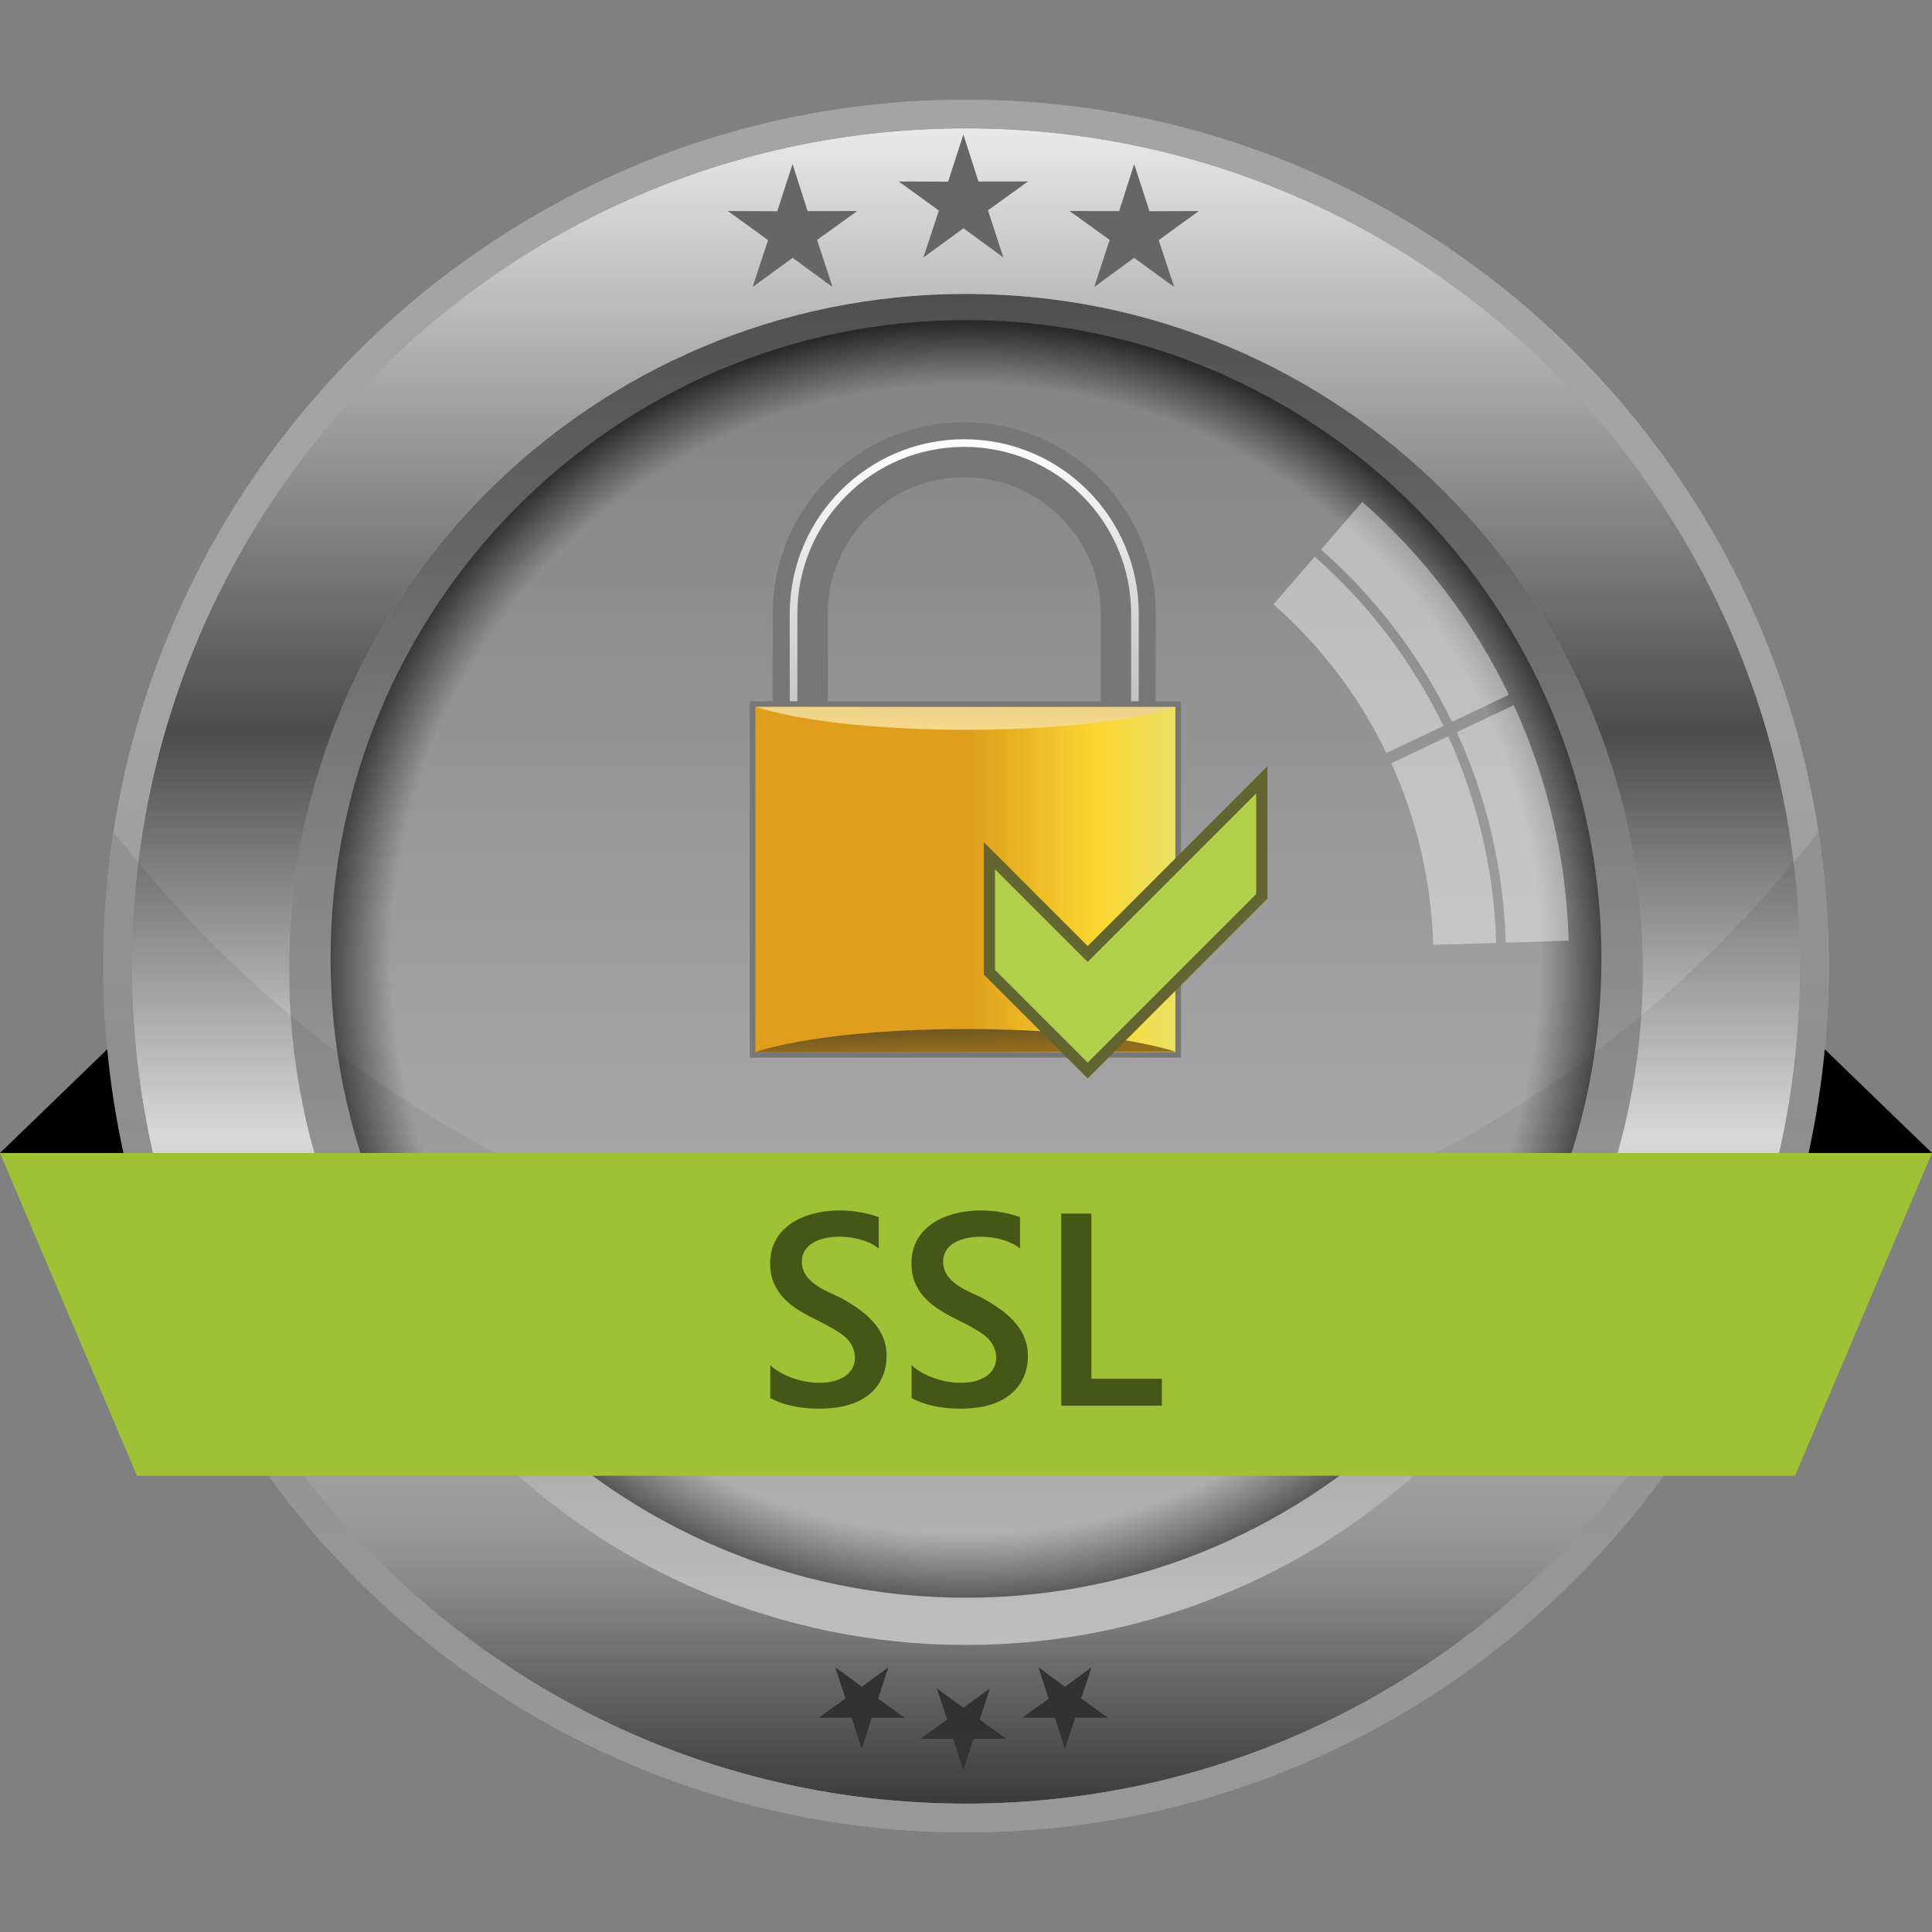
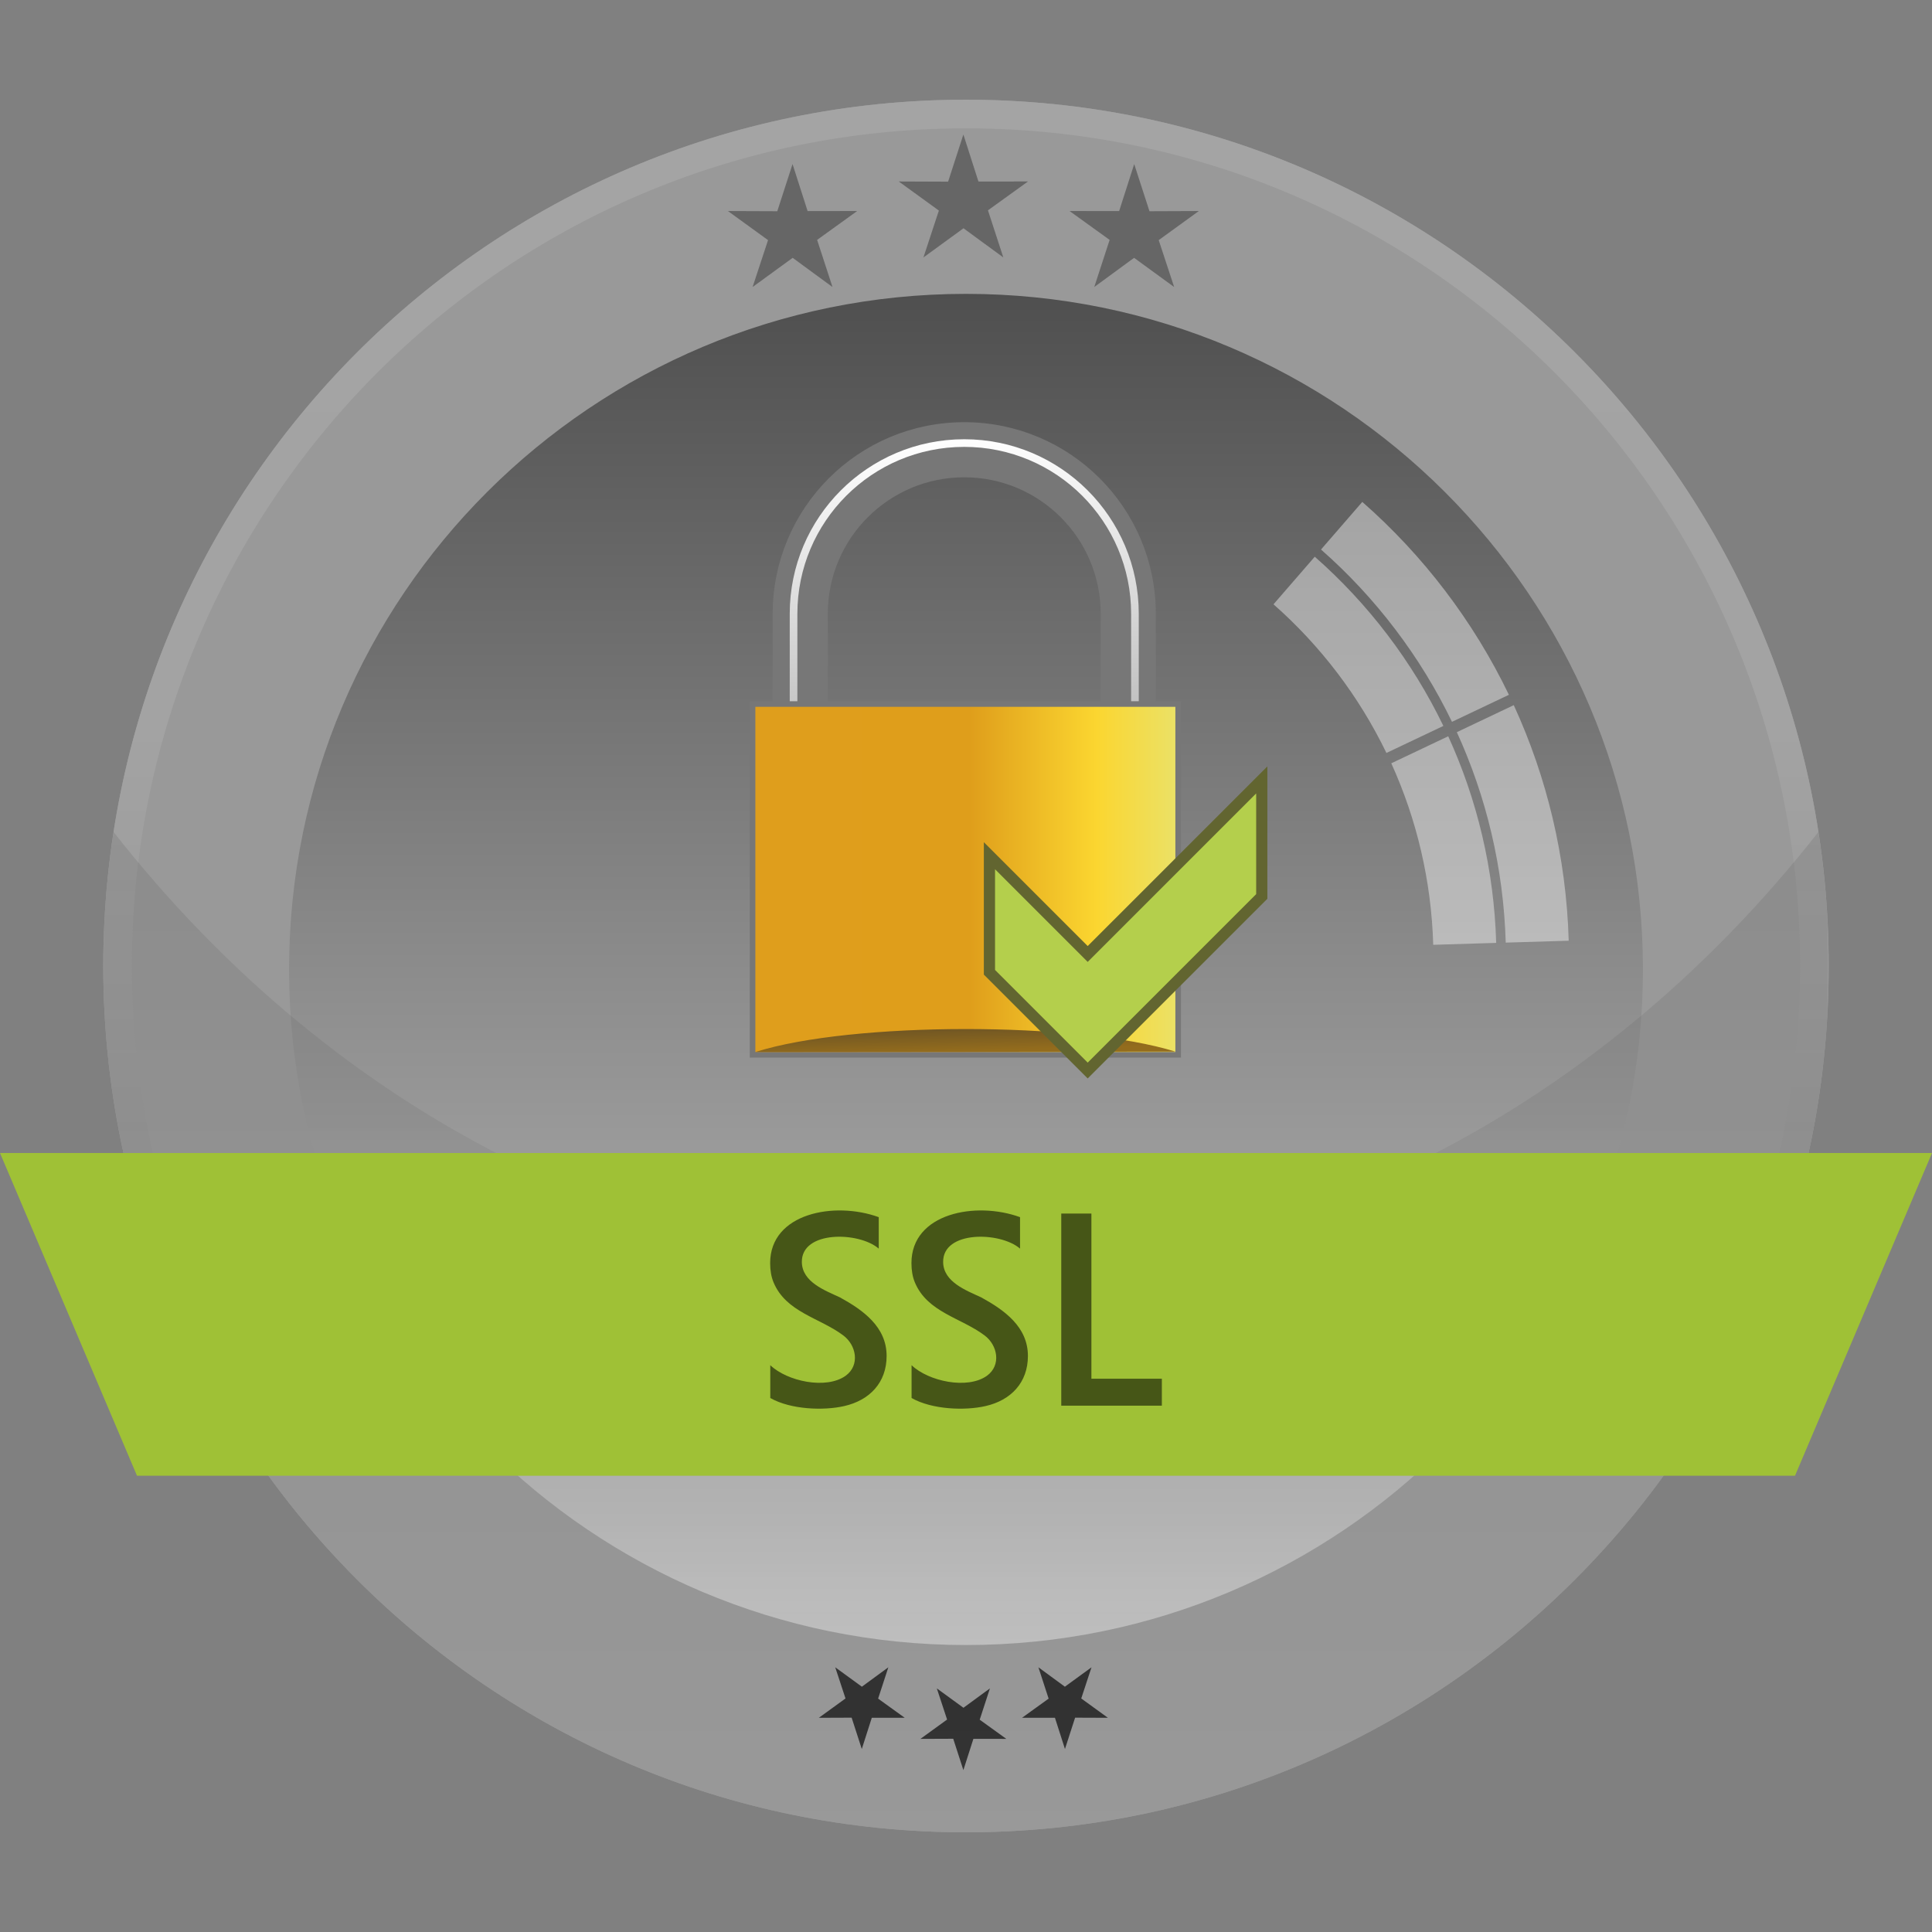
<svg xmlns="http://www.w3.org/2000/svg" version="1.1" id="Layer_1" shape-rendering="geometricPrecision" image-rendering="optimizeQuality" text-rendering="geometricPrecision" x="0px" y="0px" width="1200px" height="1200px" viewBox="0 0 1200 1200" style="enable-background:new 0 0 1200 1200;" xml:space="preserve">
  <rect x="0" y="0" width="1200" height="1200" fill="#808080" stroke="none" />
  <g id="Нашивка">
    <path style="fill:#999999;" d="M600.002,61.926c295.893,0,535.852,240.956,535.852,538.074   c0,297.119-239.959,538.075-535.852,538.075C304.11,1138.075,64.151,897.119,64.151,600   C64.151,302.882,304.11,61.926,600.002,61.926L600.002,61.926z" />
    <ellipse style="fill:#FFFFFF;" cx="600.002" cy="595.586" rx="394.678" ry="396.783" />
    <linearGradient id="SVGID_1_" gradientUnits="userSpaceOnUse" x1="861.617" y1="898.233" x2="861.617" y2="77.648" gradientTransform="matrix(1.023 0 0 -1.023 -281.2 1101.174)">
      <stop offset="0" style="stop-color:#4F4F4F" />
      <stop offset="0.502" style="stop-color:#8C8C8C" />
      <stop offset="1" style="stop-color:#C2C2C2" />
    </linearGradient>
    <path style="fill:url(#SVGID_1_);" d="M600.002,182.524c232.17,0,420.452,187.909,420.452,419.618   s-188.282,419.618-420.452,419.618S179.55,833.852,179.55,602.143S367.832,182.524,600.002,182.524L600.002,182.524z    M600.002,198.803c217.937,0,394.678,177.683,394.678,396.783S817.938,992.37,600.002,992.37S205.324,814.687,205.324,595.587   C205.324,376.486,382.065,198.803,600.002,198.803L600.002,198.803z" />
    <linearGradient id="SVGID_2_" gradientUnits="userSpaceOnUse" x1="861.617" y1="998.76" x2="861.617" y2="-18.689" gradientTransform="matrix(1.023 0 0 -1.023 -281.2 1101.174)">
      <stop offset="0" style="stop-color:#E9E9E9" />
      <stop offset="0.361" style="stop-color:#4C4C4C" />
      <stop offset="0.6" style="stop-color:#E5E5E5" />
      <stop offset="0.851" style="stop-color:#969696" />
      <stop offset="1" style="stop-color:#3B3B3B" />
    </linearGradient>
-     <path style="fill:url(#SVGID_2_);" d="M600.002,182.524c232.17,0,420.452,187.909,420.452,419.618   s-188.282,419.618-420.452,419.618S179.55,833.852,179.55,602.143S367.832,182.524,600.002,182.524L600.002,182.524z    M600.002,79.713C313.057,79.713,81.937,313.581,81.937,600s231.118,520.288,518.065,520.288   c286.946,0,518.065-233.868,518.065-520.288C1118.067,313.581,886.947,79.713,600.002,79.713z" />
    <linearGradient id="SVGID_3_" gradientUnits="userSpaceOnUse" x1="861.617" y1="1016.151" x2="861.617" y2="-36.081" gradientTransform="matrix(1.023 0 0 -1.023 -281.2 1101.174)">
      <stop offset="0" style="stop-color:#A4A4A4" />
      <stop offset="0.361" style="stop-color:#A3A3A3" />
      <stop offset="0.6" style="stop-color:#979797" />
      <stop offset="0.851" style="stop-color:#999999" />
      <stop offset="1" style="stop-color:#999999" />
    </linearGradient>
    <path style="fill:url(#SVGID_3_);" d="M600.002,61.926c295.893,0,535.852,240.956,535.852,538.074   c0,297.119-239.959,538.075-535.852,538.075C304.11,1138.075,64.151,897.119,64.151,600   C64.151,302.882,304.11,61.926,600.002,61.926L600.002,61.926z M600.002,79.713c-286.945,0-518.065,233.868-518.065,520.286   c0,286.419,231.118,520.289,518.065,520.289c286.946,0,518.065-233.869,518.065-520.289   C1118.067,313.581,886.947,79.713,600.002,79.713L600.002,79.713z" />
    <radialGradient id="SVGID_4_" cx="600.002" cy="595.587" r="395.732" gradientUnits="userSpaceOnUse">
      <stop offset="0" style="stop-color:#B2B2B2" />
      <stop offset="0.902" style="stop-color:#B2B2B2" />
      <stop offset="1" style="stop-color:#000000" />
    </radialGradient>
-     <path style="fill:url(#SVGID_4_);fill-opacity:0.502;" d="M600.002,992.37c217.938,0,394.678-177.683,394.678-396.783   s-176.74-396.784-394.678-396.784S205.324,376.486,205.324,595.587S382.064,992.37,600.002,992.37z" />
    <path style="fill:#FFFFFF;fill-opacity:0.42;" d="M790.989,375.346c29.085,25.612,53.049,56.977,70.151,92.326l35.362-16.79   c-19.279-39.93-46.598-75.844-79.877-105.101L790.989,375.346L790.989,375.346z M864.154,474.099   c15.672,34.504,24.879,72.606,26.05,112.737l39.111-1.179c-1.338-45.707-11.871-89.092-29.796-128.35L864.154,474.099   L864.154,474.099z M935.241,585.478l39.115-1.179c-1.525-52.121-13.594-101.588-34.125-146.321l-35.363,16.79   C923.142,494.746,933.88,538.931,935.241,585.478L935.241,585.478z M937.211,431.553c-22.127-45.907-53.249-86.617-91.065-119.811   l-25.644,29.572c33.893,29.784,61.721,66.37,81.349,107.027L937.211,431.553L937.211,431.553z" />
    <path style="fill:#666666;" d="M492.265,101.912l9.359,29.196l30.784-0.03l-24.877,17.924l9.543,29.267l-24.733-18.12   l-24.886,18.12l9.588-29.123l-24.923-18.069l30.662,0.12L492.265,101.912L492.265,101.912z M598.37,83.545l9.359,29.196   l30.783-0.029l-24.876,17.924l9.543,29.268l-24.734-18.12l-24.886,18.12l9.588-29.123l-24.922-18.068l30.661,0.12L598.37,83.545   L598.37,83.545z M704.475,101.912l-9.359,29.196l-30.783-0.03l24.876,17.924l-9.543,29.267l24.734-18.12l24.886,18.12   l-9.588-29.123l24.922-18.069l-30.661,0.12L704.475,101.912L704.475,101.912z" />
    <path style="fill:#333333;" d="M598.37,1099.435l6.219-19.402l20.459,0.019l-16.532-11.911l6.343-19.45l-16.438,12.042   l-16.539-12.042l6.372,19.354l-16.563,12.007l20.376-0.079L598.37,1099.435L598.37,1099.435z M661.465,1086.339l-6.221-19.403   l-20.457,0.02l16.532-11.911l-6.342-19.45l16.438,12.042l16.538-12.042l-6.372,19.354l16.563,12.007l-20.376-0.079   L661.465,1086.339L661.465,1086.339z M535.274,1086.339l6.22-19.402l20.458,0.019l-16.532-11.911l6.343-19.45l-16.438,12.042   l-16.539-12.042l6.372,19.354l-16.563,12.007l20.376-0.079L535.274,1086.339L535.274,1086.339z" />
    <defs>
      <filter id="Adobe_OpacityMaskFilter" filterUnits="userSpaceOnUse" x="64.146" y="516.729" width="1071.703" height="621.346">
        <feColorMatrix type="matrix" values="1 0 0 0 0  0 1 0 0 0  0 0 1 0 0  0 0 0 1 0" />
      </filter>
    </defs>
    <mask maskUnits="userSpaceOnUse" x="64.146" y="516.729" width="1071.703" height="621.346" id="id4">
      <linearGradient id="SVGID_5_" gradientUnits="userSpaceOnUse" x1="861.615" y1="571.457" x2="861.615" y2="-36.08" gradientTransform="matrix(1.023 0 0 -1.023 -281.2 1101.174)">
        <stop offset="0" style="stop-color:#FFFFFF;stop-opacity:0.098" />
        <stop offset="1" style="stop-color:#FFFFFF;stop-opacity:0" />
      </linearGradient>
      <rect x="62.965" y="515.543" style="fill:url(#SVGID_5_);filter:url(#Adobe_OpacityMaskFilter);" width="1074.071" height="623.717" />
    </mask>
    <path style="mask:url(#id4);fill:#191919;" d="M1129.452,516.729c4.201,27.141,6.396,54.948,6.396,83.271   c0,297.12-239.96,538.075-535.852,538.075c-295.893,0-535.852-240.955-535.852-538.075c0-28.322,2.195-56.13,6.396-83.271   c130.409,166.426,319.31,271.1,529.456,271.1C810.143,787.828,999.043,683.154,1129.452,516.729L1129.452,516.729z" />
-     <path d="M1133.41,651.746l66.598,64.407h-76.673C1127.946,695.119,1131.33,673.624,1133.41,651.746z M66.6,651.746L0.002,716.153   h76.673C72.064,695.119,68.68,673.624,66.6,651.746z" />
    <polygon style="fill:#9FC136;" points="85.092,916.608 0,716.153 1200,716.153 1114.909,916.608  " />
    <path style="fill:#465617;" d="M721.648,873.076h-62.483V753.757h18.724v102.591h43.76V873.076L721.648,873.076z M478.434,868.333   V847.94c10.403,9.98,34.625,15.255,46.794,6.589c9.063-6.565,6.664-19.093-1.531-25.136c-14.52-10.891-35.548-14.316-43.248-32.947   c-1.397-3.38-2.096-7.356-2.096-11.9c0-31.12,40.066-38.549,67.453-28.545v19.542c-12.281-10.639-48.092-11.366-47.764,8.407   c0.205,12.374,14.335,17.538,23.693,21.897c14.331,7.884,28.959,18.263,28.959,36.354c0,16.579-10.56,27.539-26.298,31.13   C511.589,876.27,491.199,875.558,478.434,868.333L478.434,868.333z M566.193,868.333V847.94   c10.404,9.98,34.626,15.255,46.794,6.589c9.063-6.565,6.664-19.093-1.53-25.136c-14.52-10.891-35.549-14.316-43.249-32.947   c-1.396-3.38-2.095-7.356-2.095-11.9c0-31.12,40.065-38.549,67.452-28.545v19.542c-12.281-10.639-48.091-11.366-47.763,8.407   c0.205,12.374,14.335,17.538,23.693,21.897c14.331,7.884,28.959,18.263,28.959,36.354c0,16.579-10.56,27.539-26.299,31.13   C599.349,876.27,578.96,875.558,566.193,868.333L566.193,868.333z" />
    <path style="fill:#777777;stroke:#777777;stroke-width:6.957;stroke-linecap:round;" d="M687.146,452.937h27.273v-71.722   c0-63.78-51.725-115.505-115.505-115.505c-63.782,0-115.507,51.725-115.507,115.505v71.722h27.273v-71.722   c0-48.727,39.506-88.232,88.233-88.232c48.727,0,88.232,39.505,88.232,88.232L687.146,452.937L687.146,452.937z" />
    <linearGradient id="SVGID_6_" gradientUnits="userSpaceOnUse" x1="851.133" y1="810.726" x2="863.119" y2="632.584" gradientTransform="matrix(1.023 0 0 -1.023 -281.2 1101.174)">
      <stop offset="0" style="stop-color:#FFFFFF" />
      <stop offset="1" style="stop-color:#BEBEBE" />
    </linearGradient>
    <path style="fill:url(#SVGID_6_);" d="M490.522,452.937h4.743v-71.722c0-57.234,46.414-103.647,103.649-103.647   c57.234,0,103.647,46.414,103.647,103.647v71.722h4.743v-71.722c0-59.853-48.538-108.39-108.391-108.39   c-59.854,0-108.392,48.537-108.392,108.39L490.522,452.937L490.522,452.937z" />
    <rect x="469.174" y="439.024" style="fill:#B4CF4C;stroke:#777777;stroke-width:6.957;stroke-linecap:round;" width="260.865" height="214.396" />
    <linearGradient id="SVGID_7_" gradientUnits="userSpaceOnUse" x1="733.697" y1="542.618" x2="988.765" y2="542.618" gradientTransform="matrix(1.023 0 0 -1.023 -281.2 1101.174)">
      <stop offset="0" style="stop-color:#DF9E1C" />
      <stop offset="0.51" style="stop-color:#DF9E1B" />
      <stop offset="0.812" style="stop-color:#FBD630" />
      <stop offset="1" style="stop-color:#EBE166" />
    </linearGradient>
    <rect x="469.174" y="439.024" style="fill:url(#SVGID_7_);" width="260.865" height="214.396" />
    <linearGradient id="SVGID_8_" gradientUnits="userSpaceOnUse" x1="861.231" y1="647.434" x2="861.231" y2="628.843" gradientTransform="matrix(1.023 0 0 -1.023 -281.2 1101.174)">
      <stop offset="0" style="stop-color:#EED38C" />
      <stop offset="1" style="stop-color:#F9DA87" />
    </linearGradient>
-     <path style="fill:url(#SVGID_8_);" d="M469.174,439.024c59.67,18.934,200.484,19.016,260.865,0.249L469.174,439.024   L469.174,439.024z" />
    <linearGradient id="SVGID_9_" gradientUnits="userSpaceOnUse" x1="861.218" y1="438.368" x2="860.733" y2="455.814" gradientTransform="matrix(1.023 0 0 -1.023 -281.2 1101.174)">
      <stop offset="0" style="stop-color:#936C1D" />
      <stop offset="1" style="stop-color:#685125" />
    </linearGradient>
-     <path style="fill:url(#SVGID_9_);" d="M469.174,653.421c59.67-18.933,200.484-19.016,260.865-0.249L469.174,653.421   L469.174,653.421z" />
+     <path style="fill:url(#SVGID_9_);" d="M469.174,653.421c59.67-18.933,200.484-19.016,260.865-0.249L469.174,653.421   z" />
    <polygon style="fill:#B4CF4C;stroke:#626530;stroke-width:6.957;stroke-linecap:round;" points="783.708,556.804 783.708,484.413    675.589,592.532 614.559,531.5 614.559,603.892 675.589,664.923  " />
  </g>
</svg>